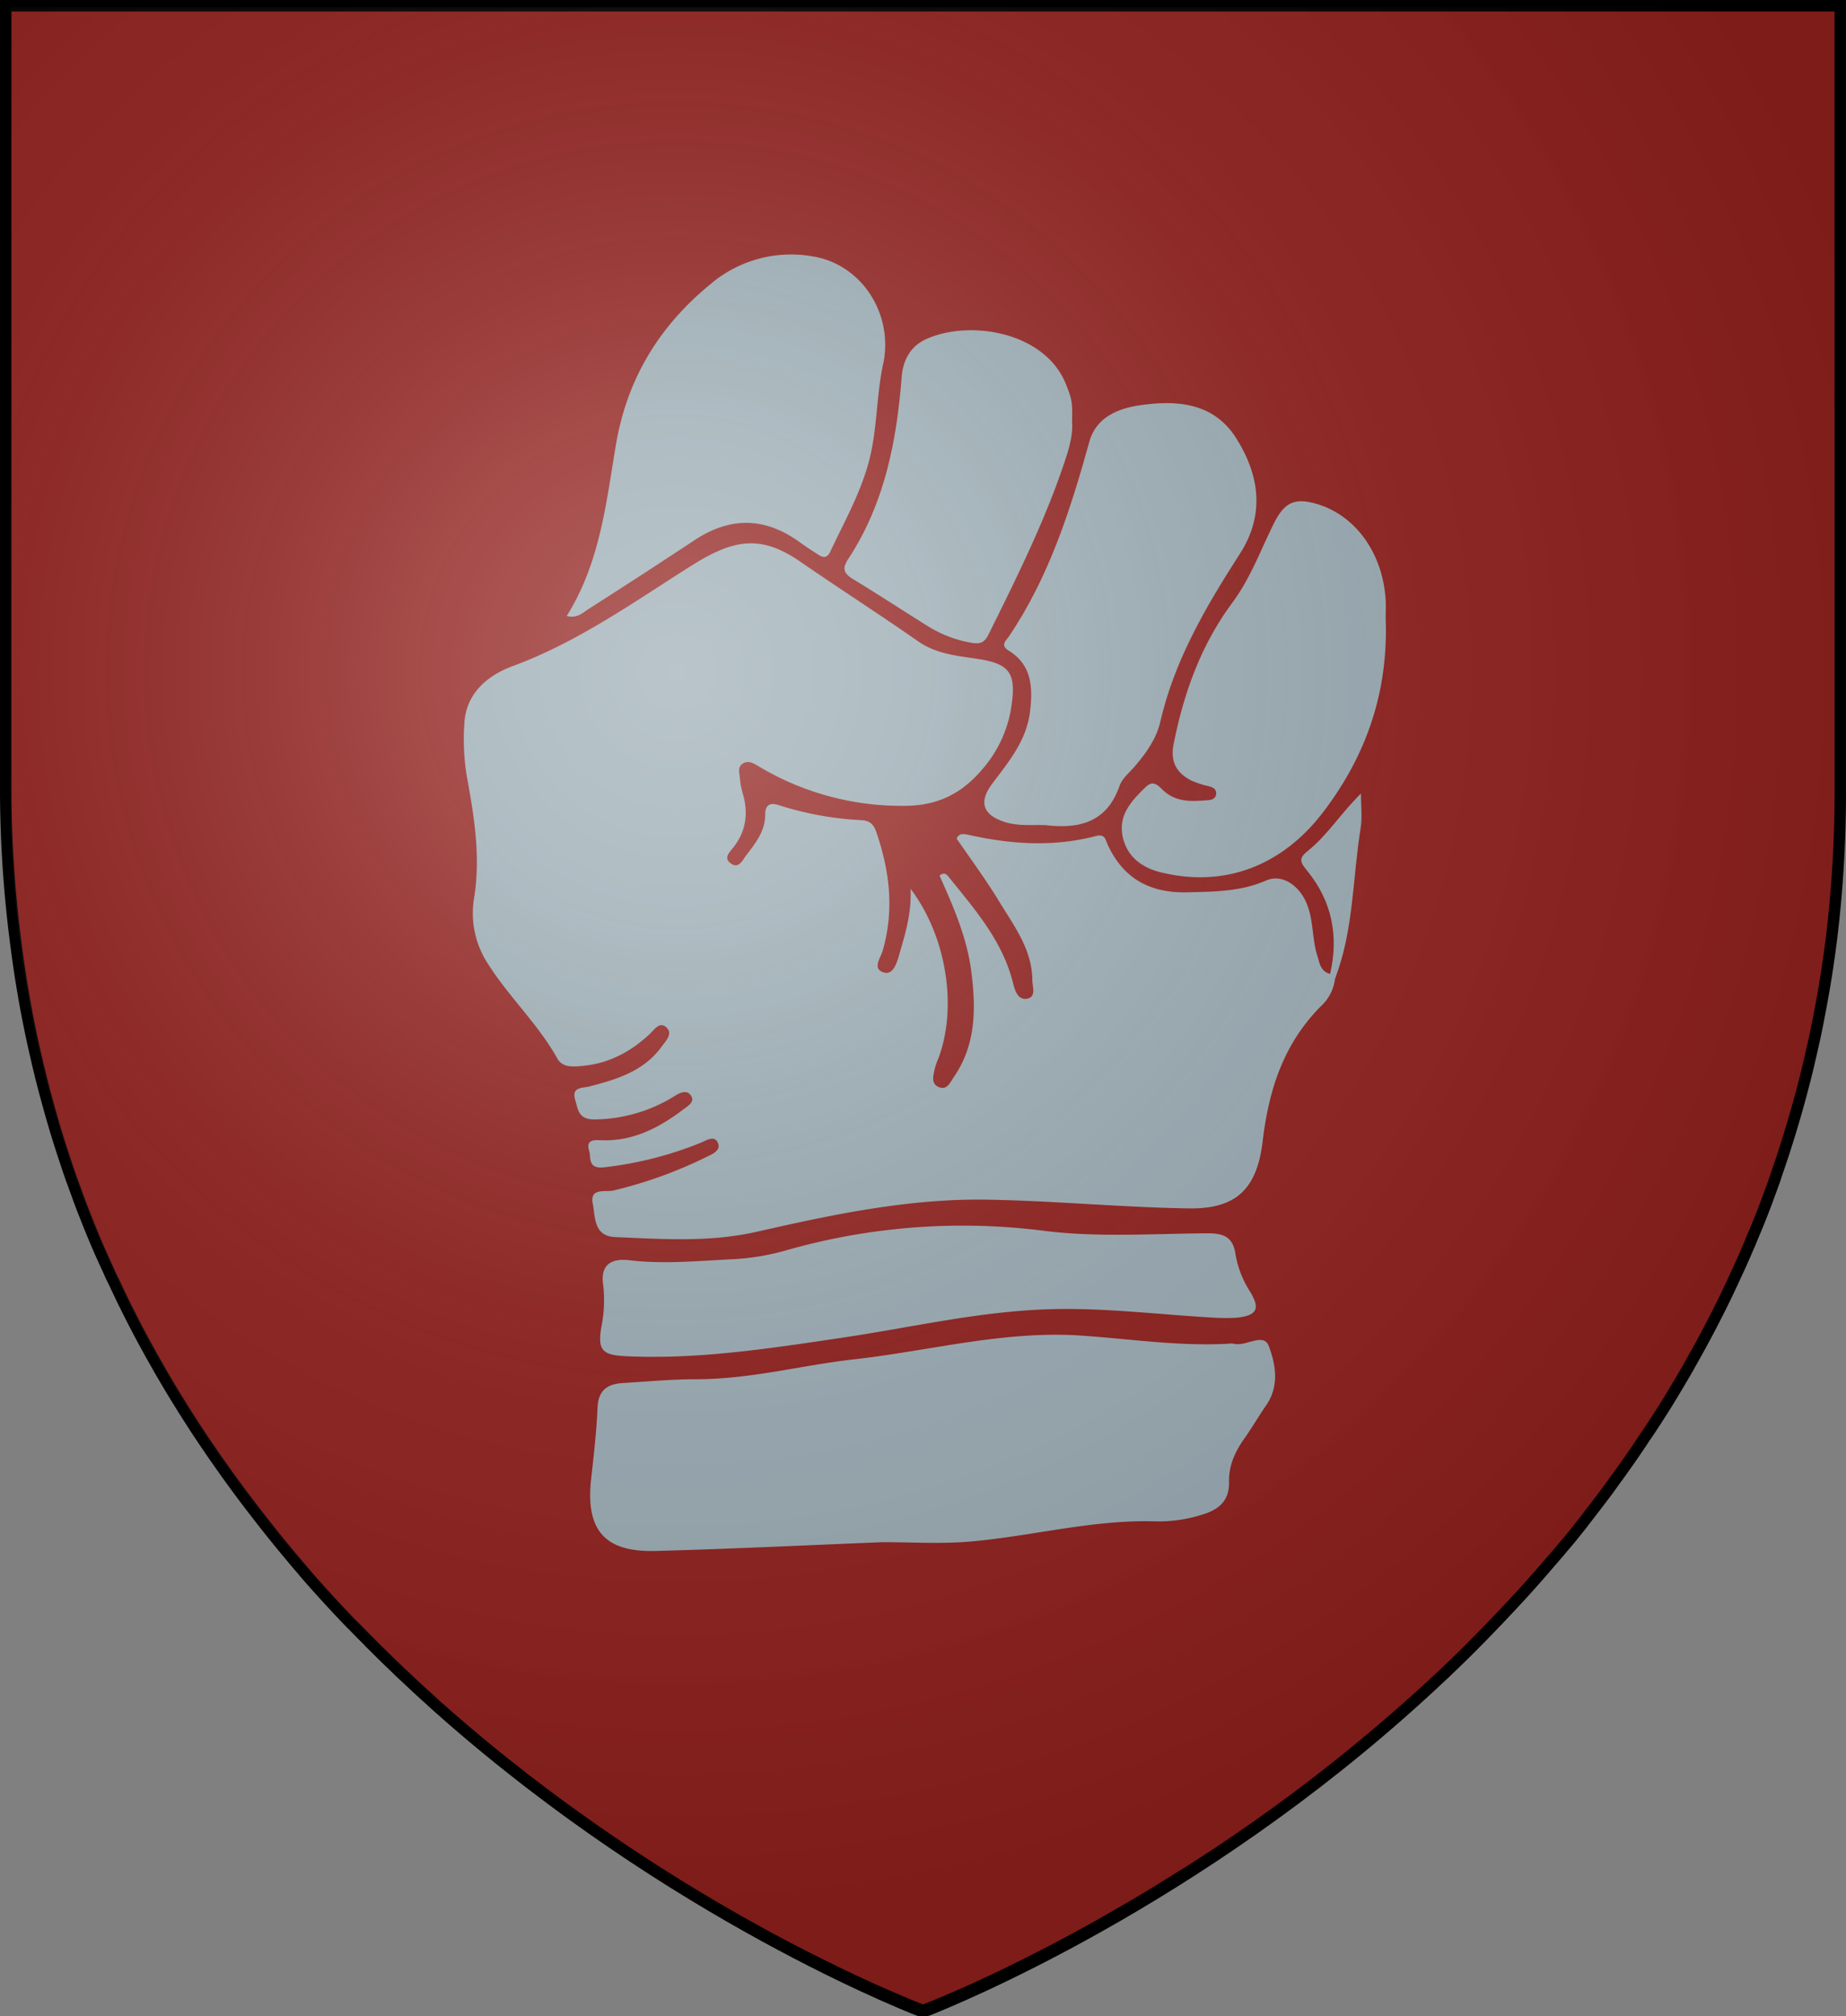
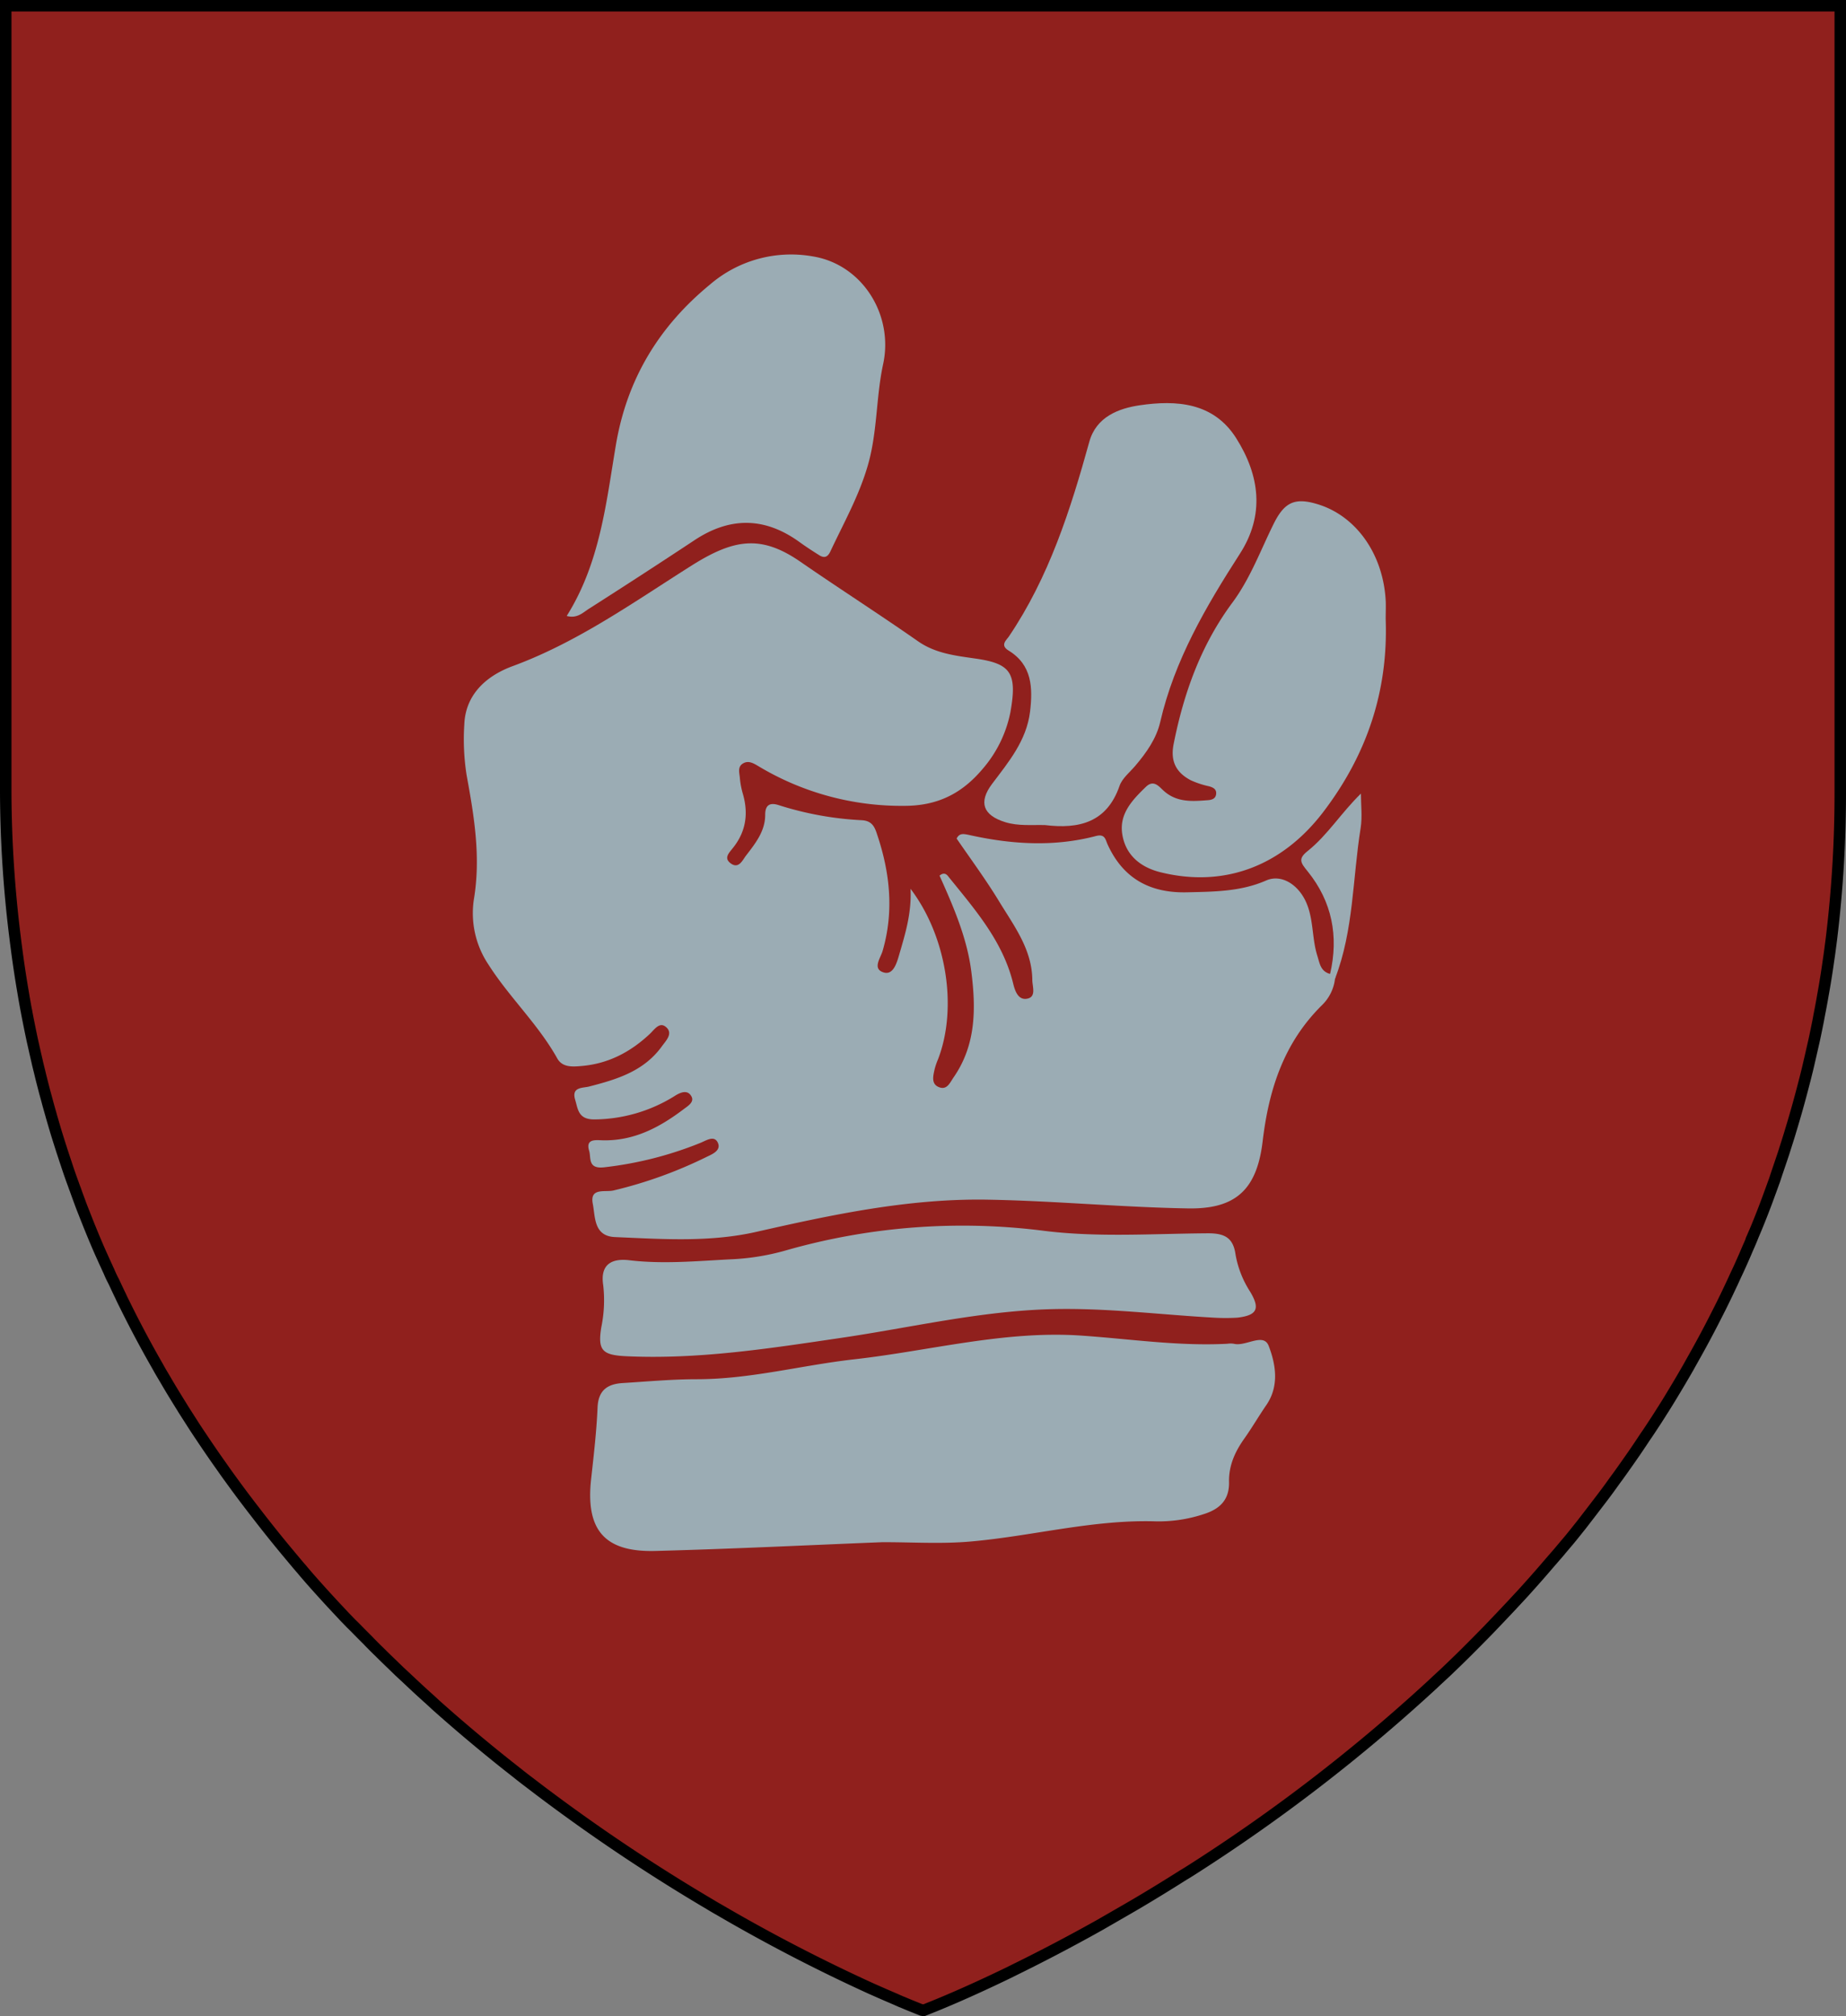
<svg xmlns="http://www.w3.org/2000/svg" xmlns:ns1="http://sodipodi.sourceforge.net/DTD/sodipodi-0.dtd" xmlns:ns2="http://www.inkscape.org/namespaces/inkscape" id="Layer_2" data-name="Layer 2" viewBox="0 0 483 527.48" version="1.1" ns1:docname="House Glover.svg" ns2:version="1.2.1 (9c6d41e410, 2022-07-14)">
  <rect x="0" y="0" width="483" height="527.48" fill="#808080" stroke="none" />
  <ns1:namedview id="namedview847" pagecolor="#ffffff" bordercolor="#000000" borderopacity="0.25" ns2:showpageshadow="2" ns2:pageopacity="0.0" ns2:pagecheckerboard="0" ns2:deskcolor="#d1d1d1" showgrid="false" ns2:zoom="0.79339504" ns2:cx="100.83249" ns2:cy="257.12286" ns2:window-width="1920" ns2:window-height="1017" ns2:window-x="-8" ns2:window-y="-8" ns2:window-maximized="1" ns2:current-layer="Layer_2" />
  <defs id="defs824">
    <style id="style822">.cls-1{fill:#90201d;stroke:#000;stroke-width:3px;}.cls-2{fill:#9bacb4;}.cls-3{fill:#9babb3;}</style>
    <radialGradient id="rg" gradientUnits="userSpaceOnUse" cx="220" cy="220" r="405" gradientTransform="matrix(0.805,0,0,0.803,-0.03,-0.897)">
      <stop style="stop-color:#ffffff;stop-opacity:.3" offset="0" id="stop753" />
      <stop style="stop-color:#ffffff;stop-opacity:.2" offset=".2" id="stop755" />
      <stop style="stop-color:#666666;stop-opacity:.1" offset=".6" id="stop757" />
      <stop style="stop-color:#000000;stop-opacity:.13" offset="1" id="stop759" />
    </radialGradient>
  </defs>
  <title id="title826">House Glover</title>
  <path class="cls-1" d="M927,122.76V328.6a314.37,314.37,0,0,1-2.28,38c-.11.93-.24,1.86-.36,2.79s-.24,1.86-.39,2.79q-.7,5.05-1.61,10c-.07.44-.15.87-.23,1.31-.15.8-.29,1.6-.45,2.39s-.34,1.8-.51,2.69l-.45,2.22-.24,1.16c-.15.71-.3,1.44-.47,2.15q-.8,3.55-1.61,7l-.58,2.32-.52,2q-1.52,5.88-3.27,11.61c-.29,1-.59,1.94-.9,2.92l-.6,1.88c-.19.63-.39,1.25-.6,1.86l-1.1,3.26c-.37,1.09-.68,2-1,3-.47,1.28-.92,2.55-1.39,3.81-.36,1-.73,2-1.11,3l-.19.49c-.43,1.14-.87,2.25-1.32,3.37s-.87,2.16-1.32,3.19a3.35,3.35,0,0,1-.18.42c-.4,1-.8,2-1.25,3s-.75,1.75-1.13,2.62l-.66,1.49c-.47,1.07-.95,2.12-1.44,3.15s-.9,2-1.36,2.93l-1,2.12c-.3.63-.6,1.25-.91,1.88-.63,1.32-1.31,2.64-2,4q-2.53,5-5.19,9.77l-2,3.57-.11.21q-2.13,3.71-4.33,7.33c-.71,1.2-1.46,2.39-2.18,3.54-.1.16-.19.31-.3.46-.55.89-1.12,1.78-1.69,2.66l-.66,1c-.65,1-1.31,2-2,3l-.13.18c-.66,1-1.32,2-2,3l-.45.67q-2.26,3.28-4.54,6.46l-.31.42c-.8,1.07-1.54,2.14-2.31,3.19s-1.66,2.23-2.5,3.32q-2.29,3-4.61,6l-.8,1c-.73.93-1.48,1.85-2.22,2.76L854,526.61l-.57.69L851,530.1q-2.83,3.32-5.72,6.53c-.75.85-1.52,1.69-2.29,2.51l-2.22,2.39q-3,3.19-5.93,6.24-2.76,2.83-5.53,5.59c-.91.91-1.84,1.82-2.76,2.71s-1.85,1.78-2.78,2.67l-2.28,2.11c-.68.65-1.36,1.28-2.05,1.91a448.64,448.64,0,0,1-61.76,47.47c-.86.55-1.73,1.1-2.58,1.6q-6.42,4.07-12.46,7.63l-2.41,1.4-2.36,1.36-2.34,1.35-2.22,1.28c-8.35,4.68-15.91,8.59-22.38,11.76l-1.61.8c-10.63,5.15-18.11,8.22-21,9.35l-.42.18-.61.23-.14.06h-.08l-.23-.1-.21,0-1.07-.42-.55-.23c-.87-.34-2-.8-3.36-1.38l-.47-.18c-1.76-.8-3.88-1.67-6.33-2.77l-1.39-.61a443.16,443.16,0,0,1-39.74-20.6c-.8-.45-1.61-.92-2.36-1.38a473.14,473.14,0,0,1-44.78-30l-2.62-2c-1-.75-2-1.52-2.95-2.29l-2.81-2.21c-6.19-4.92-12.43-10.15-18.64-15.69L558.08,566q-2.3-2.05-4.59-4.2l-1.67-1.57L550,558.54l-2-1.94c-1.12-1.07-2.24-2.16-3.34-3.26-.84-.8-1.69-1.67-2.52-2.51l-.24-.26q-1.25-1.25-2.5-2.51c-.66-.68-1.32-1.36-2-2l-2-2.07-.13-.15-2.1-2.24q-3.36-3.61-6.66-7.36c-.68-.8-1.36-1.55-2-2.35-.57-.65-1.12-1.28-1.66-1.94l-2-2.39q-4.26-5.11-8.39-10.48-1.13-1.45-2.24-2.92c-1.89-2.47-3.73-5-5.57-7.55l-1.68-2.39c-.13-.16-.24-.34-.36-.5-.59-.85-1.19-1.7-1.77-2.55-.95-1.38-1.89-2.77-2.82-4.17q-1.11-1.64-2.18-3.31l-.15-.24-2.22-3.47c-.07-.13-.15-.24-.22-.37-.71-1.14-1.41-2.27-2.1-3.4s-1.49-2.46-2.21-3.7-1.44-2.39-2.13-3.67q-4.6-8-8.77-16.47c-.35-.69-.69-1.38-1-2.08-.22-.44-.44-.89-.65-1.35-.43-.87-.8-1.75-1.25-2.63a27.17,27.17,0,0,1-1.15-2.47l-.23-.48c-.26-.58-.52-1.16-.8-1.75l-.26-.57c-.26-.58-.52-1.18-.8-1.77q-1.44-3.26-2.78-6.58c-.42-1-.8-2-1.23-3.07-.1-.26-.21-.53-.31-.8-.4-1-.8-2-1.16-3s-.68-1.82-1-2.74l-.23-.65c-.18-.45-.34-.91-.5-1.36q-1-2.69-1.89-5.44c-.21-.6-.4-1.21-.6-1.8-.26-.8-.51-1.54-.75-2.31-.14-.42-.26-.8-.39-1.22-.26-.8-.5-1.6-.75-2.39-.31-1-.61-2.06-.92-3.1-.18-.65-.39-1.28-.57-2-.37-1.28-.74-2.58-1.08-3.89-.19-.68-.37-1.35-.55-2-.13-.5-.26-1-.39-1.51-.32-1.22-.63-2.46-.92-3.7-.18-.7-.35-1.4-.52-2.11-.07-.29-.13-.57-.19-.85-.37-1.55-.71-3.11-1.07-4.69-.26-1.16-.5-2.33-.74-3.5-.14-.71-.29-1.43-.43-2.14s-.32-1.6-.47-2.45a2.13,2.13,0,0,0-.1-.47c-.15-.8-.3-1.64-.45-2.48s-.31-1.84-.47-2.77-.3-1.8-.45-2.71q-.87-5.52-1.56-11.17A314.73,314.73,0,0,1,447,328.58V122.76Z" transform="translate(-445.5 -121.26)" id="path828" />
  <path class="cls-2" d="M794.8,377.33a11.48,11.48,0,0,1-3.36,6.86c-10,9.85-13.95,22-15.58,35.71-1.53,12.89-7.34,17.72-19.53,17.51-17.59-.3-35.1-2-52.67-2.29-20.49-.32-40.41,3.92-60.24,8.42-12.29,2.79-24.66,1.89-37,1.37-5.61-.24-5.14-5.26-5.82-8.7-.84-4.29,3.16-3,5.37-3.48a115.15,115.15,0,0,0,24.46-8.82c1.56-.74,4-1.76,2.76-3.94-1-1.66-3-.27-4.51.33a95.67,95.67,0,0,1-25.14,6.36c-4.34.47-3.33-2.51-3.9-4.36-.94-3.09,1.63-2.77,3.35-2.71,8.25.25,15-3.31,21.32-8.09,1.13-.86,3-1.92,2.06-3.47-1.05-1.82-3-.9-4.39,0a40.21,40.21,0,0,1-21,6.1c-4.19,0-4.24-2.63-5-5.18-1-3.37,2-3,3.67-3.43,7.26-1.86,14.31-4,19-10.48,1.05-1.45,2.89-3.25,1.34-4.86-1.82-1.89-3.23.42-4.48,1.59-5,4.69-10.76,7.75-17.71,8.37-2.48.22-5.16.45-6.51-2-5-8.94-12.57-16-18-24.54a24.18,24.18,0,0,1-3.81-17c1.86-11.05.09-21.75-1.88-32.47a60.18,60.18,0,0,1-.62-13.28c.31-8.3,6.31-13,12.73-15.34,17.05-6.3,31.62-16.74,46.72-26.27,11.17-7.05,18.25-8.09,28.51-1s20.62,13.71,30.77,20.8c4.67,3.26,10.06,3.79,15.25,4.55,9,1.32,10.74,3.76,8.91,14a32.31,32.31,0,0,1-7.24,14.81c-5.46,6.5-11.88,9.73-20.68,9.69A72.62,72.62,0,0,1,644,321.75c-1.36-.81-2.65-1.6-4.08-.76s-1,2.31-.86,3.56a21.68,21.68,0,0,0,.79,4.34c1.51,5.14.86,9.87-2.51,14.12-1,1.31-2.62,2.72-.61,4.16s3-.74,3.86-1.93c2.47-3.22,5.13-6.46,5.12-10.83,0-2.76,1.45-3.19,3.56-2.5A85.38,85.38,0,0,0,671,335.85c2.62.16,3.34,1.67,4,3.74,3.36,10,4.45,20.13,1.42,30.5-.53,1.81-2.8,4.73.38,5.61,2.44.67,3.35-2.56,3.94-4.57,1.58-5.44,3.3-10.87,3-17.34,9.51,12.55,12.33,31.19,7.21,44.56a18.56,18.56,0,0,0-.9,2.61c-.4,1.8-1,4,1.27,4.78,2,.69,2.74-1.24,3.69-2.62,5.92-8.54,5.86-18.11,4.62-27.77-1.14-8.84-4.72-17-8.3-25,1.29-1.09,2-.2,2.46.43,6.85,8.48,14.08,16.72,16.79,27.74.44,1.81,1.26,4.57,3.78,4,2.31-.53,1.26-3.15,1.24-4.85-.06-8.05-4.82-14.22-8.72-20.64-3.43-5.64-7.39-11-11.08-16.38.74-1.56,2-1.17,3-1,11.14,2.51,22.31,3.26,33.47.33,2.33-.61,2.46.91,3,2.14,4.07,9,11.15,12.83,20.83,12.59,7-.17,14-.16,20.68-3.09,3.85-1.69,8.07.86,10.21,5.15,2.29,4.61,1.68,9.8,3.19,14.56.63,2,.83,4,3.24,4.71C794.62,375.8,795.16,376.1,794.8,377.33Z" transform="translate(-445.5 -121.26)" id="path830" />
  <path class="cls-2" d="M676.29,524.74c-19.77.79-39.54,1.77-59.31,2.29-13.33.35-18.27-5.51-16.82-18.76.69-6.25,1.42-12.5,1.69-18.78.19-4.54,2.63-6.15,6.59-6.39,6.46-.4,12.92-1,19.39-1,14,0,27.45-3.67,41.19-5.21,19.79-2.22,39.3-7.59,59.45-6.2,12.72.87,25.38,2.81,38.18,2.13a5.63,5.63,0,0,1,1.66,0c3.13.81,7.76-3,9.14.56,1.81,4.72,2.84,10.41-.59,15.44-2,2.9-3.76,5.95-5.79,8.81-2.43,3.41-4.08,7.07-4,11.31.12,4.65-2.34,7.09-6.52,8.42A37.58,37.58,0,0,1,748,519.29c-16.41-.53-32.25,3.83-48.43,5.26C691.76,525.25,684,524.71,676.29,524.74Z" transform="translate(-445.5 -121.26)" id="path832" />
  <path class="cls-2" d="M593.78,282.41c8.71-13.88,10.3-29.5,12.86-44.71,2.91-17.32,11.33-31.08,24.63-42a32.53,32.53,0,0,1,26.84-7.37c13,2.08,21.25,15.29,18.46,28.2-1.86,8.58-1.48,17.56-3.92,26.19-2.29,8.11-6.37,15.31-9.89,22.82-.77,1.64-1.73,1.75-3,.92-1.72-1.08-3.42-2.19-5.07-3.38-9.07-6.57-18.19-6.66-27.52-.46q-13.61,9-27.42,17.81C598.1,281.42,596.61,283.18,593.78,282.41Z" transform="translate(-445.5 -121.26)" id="path834" />
  <path class="cls-2" d="M718.91,337.12c-3.44-.09-7,.3-10.42-.77-5.74-1.78-7.05-5.16-3.42-10,4.36-5.78,9-11.31,9.94-18.89.74-6.25.55-12.24-5.62-16-2.32-1.41-.54-2.76.05-3.63,10.52-15.55,16.12-33.11,21.08-51,1.81-6.53,7.69-8.73,13.19-9.54,9.57-1.4,19.3-.78,25.24,8.61,6.15,9.74,7.54,20.09.93,30.29C761,280,752.79,294,749.07,310.15c-1,4.35-3.64,8.07-6.55,11.49-1.44,1.69-3.4,3.24-4.09,5.21C735.1,336.48,727.81,338.2,718.91,337.12Z" transform="translate(-445.5 -121.26)" id="path836" />
  <path class="cls-2" d="M808.06,283.26c.68,18.85-4.94,35.53-16.42,50.55C781,347.69,766,353.64,749.13,349.46c-5.2-1.29-9.15-4.46-10-10-.82-5.32,2.69-8.95,6.2-12.35,2.08-2,3.47,0,4.68,1.07,3.44,3.07,7.47,2.74,11.54,2.43.93-.07,1.92-.34,2.12-1.42.26-1.38-.66-1.9-1.85-2.22a23.59,23.59,0,0,1-4.73-1.56c-3.82-2-5.42-4.93-4.51-9.5,2.66-13.39,7.16-25.92,15.38-37,4.66-6.28,7.34-13.64,10.78-20.58,2.89-5.83,5.67-7.05,12-5,9.94,3.27,16.8,13.3,17.34,25.41C808.12,280.3,808.06,281.78,808.06,283.26Z" transform="translate(-445.5 -121.26)" id="path838" />
  <path class="cls-2" d="M763.2,466c-14.2-.78-28.31-2.61-42.62-2.23-18.6.49-36.61,4.8-54.86,7.49-18.65,2.75-37.26,5.69-56.23,4.83-6.33-.29-7.67-1.44-6.66-7.59a35,35,0,0,0,.5-11c-.86-5.58,2.37-7.05,6.79-6.53,8.89,1.06,17.71.21,26.56-.24a62.29,62.29,0,0,0,14.19-2.26,168.22,168.22,0,0,1,68-5.17c14.05,1.73,28.46.71,42.71.62,4.22,0,6.57,1.07,7.19,5.52a26.19,26.19,0,0,0,3.82,9.75c2.68,4.46,1.83,6.19-3.3,6.8A51.37,51.37,0,0,1,763.2,466Z" transform="translate(-445.5 -121.26)" id="path840" />
-   <path class="cls-2" d="M726,231.68c.32,3.87-1.14,8.05-2.58,12.26-5.18,15-12.29,29.21-19.33,43.42-1.11,2.24-2.46,2.4-4.39,2.07a31.43,31.43,0,0,1-11.33-4.29c-6.58-4.1-13.07-8.36-19.7-12.38-2.42-1.47-2.86-2.8-1.25-5.23,9.51-14.45,12.68-30.79,14-47.68.33-4.26,2.25-7.94,6.26-9.8,11.32-5.23,31.22-2.13,36.76,11.82C725.81,225.38,726.18,226.13,726,231.68Z" transform="translate(-445.5 -121.26)" id="path842" />
  <path class="cls-3" d="M794.8,377.33l-1.29-1.26c2.3-9.86.5-18.95-5.83-26.79-1.86-2.3-2.66-3.3,0-5.4,5.19-4.16,8.67-9.89,13.9-15,0,3,.39,6.06-.07,9C799.39,351,799.71,364.63,794.8,377.33Z" transform="translate(-445.5 -121.26)" id="path844" />
-   <path id="shine" d="M 1.58,0.709 V 207.086 c 0,229.665 239.92,319.603 239.92,319.603 0,0 239.92,-89.939 239.92,-319.603 V 0.709 Z" style="fill:url(#rg);stroke:#000000;stroke-width:2.412" />
</svg>